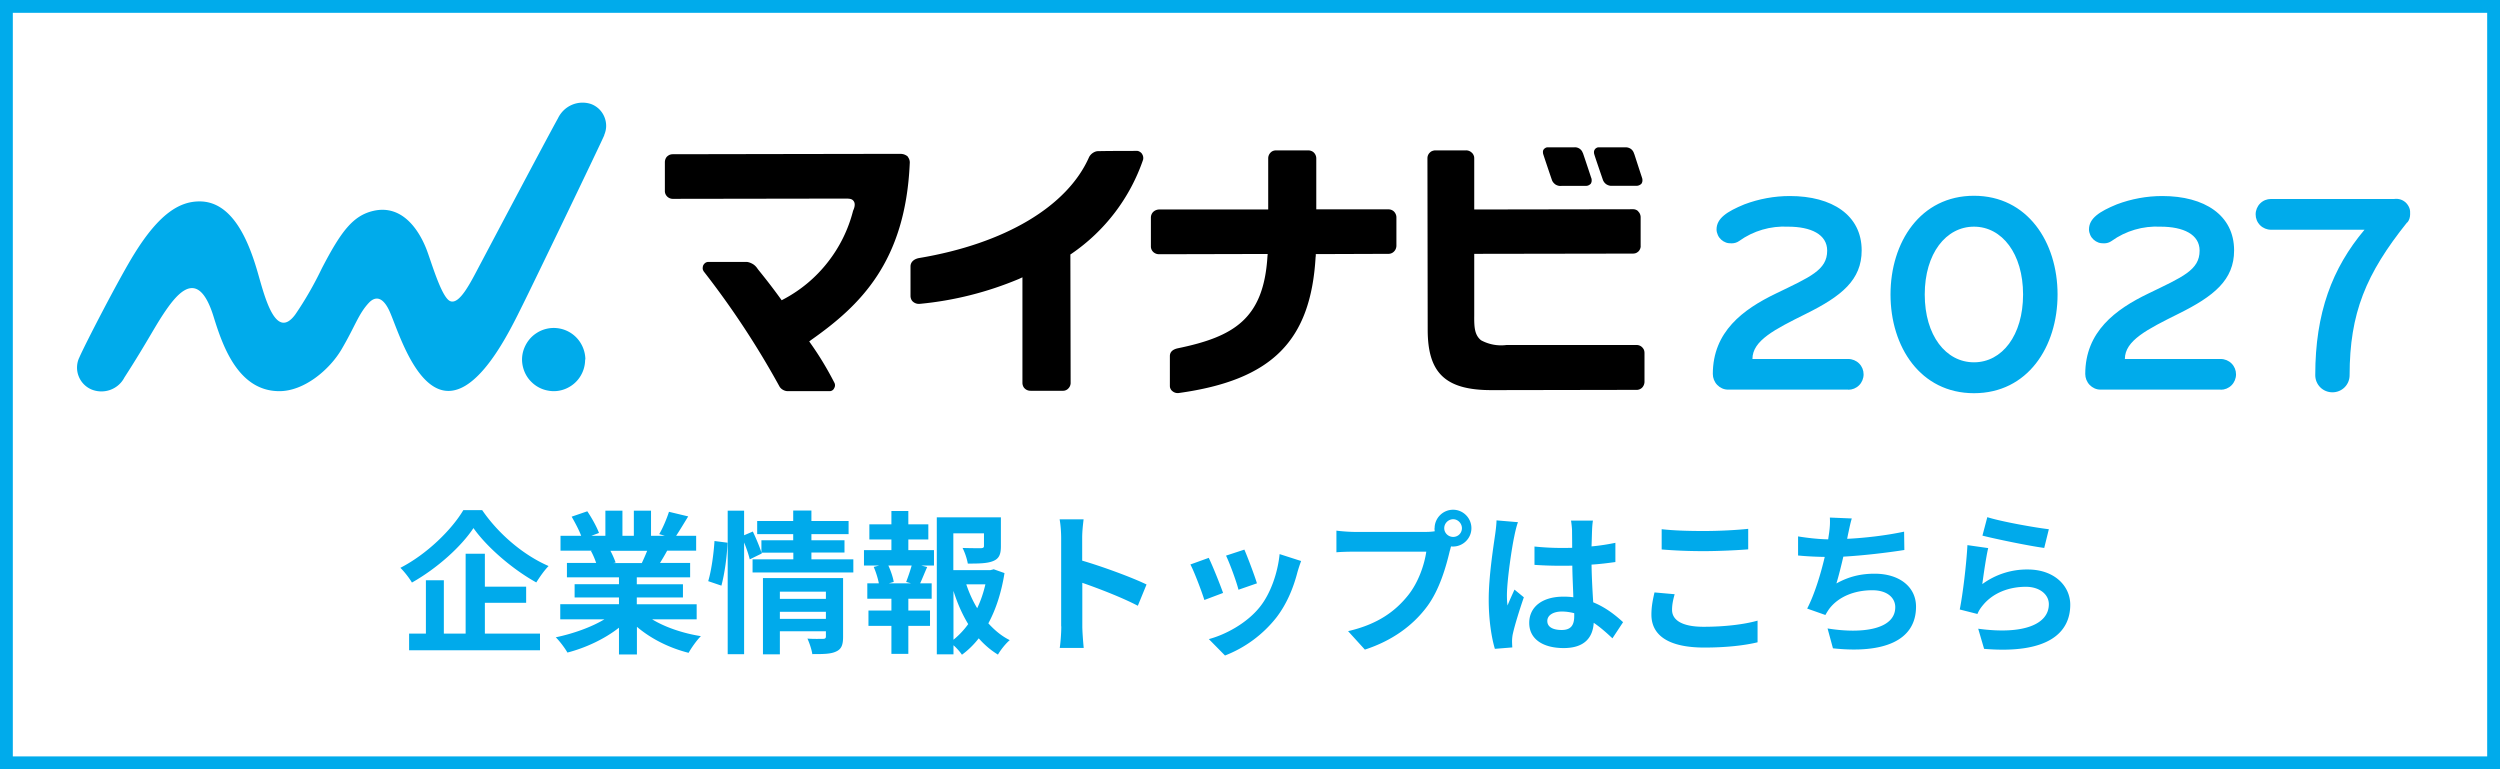
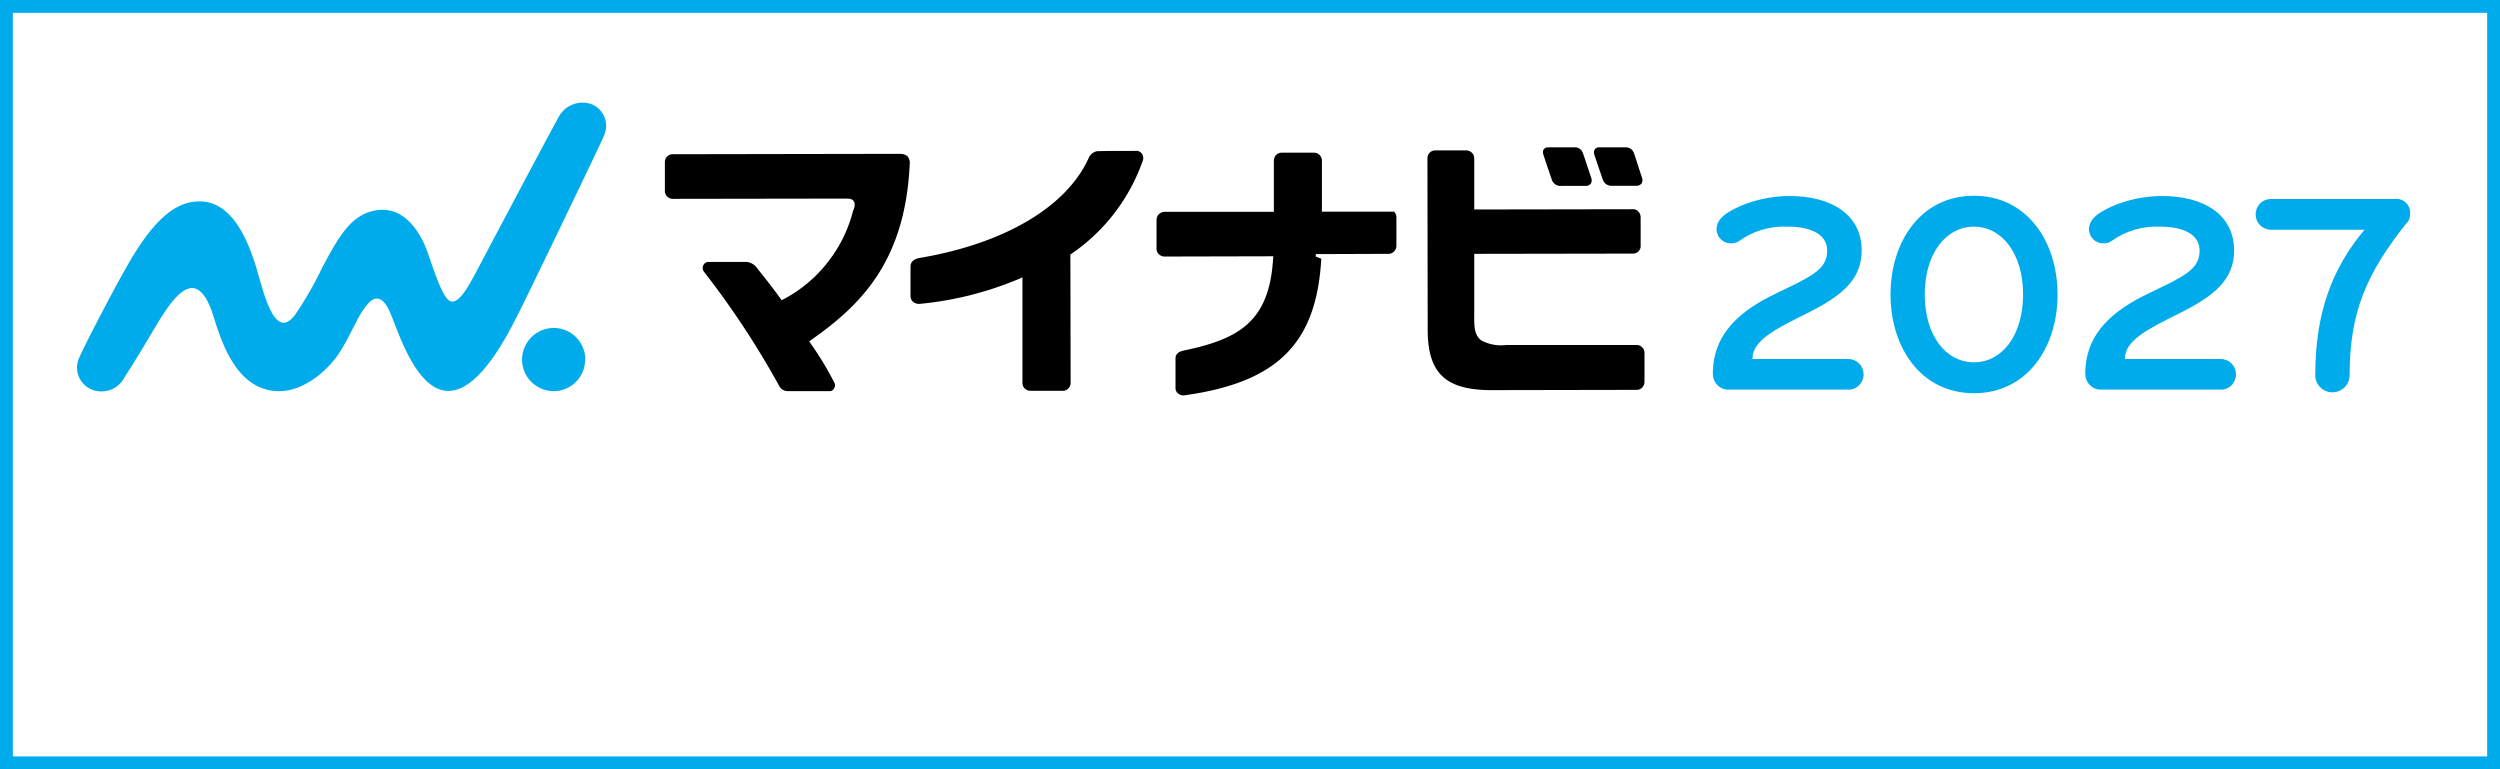
<svg xmlns="http://www.w3.org/2000/svg" width="195" height="60">
  <rect width="100%" height="100%" fill="#333333" stroke="none" />
  <path fill="#fff" stroke="#00abeb" d="M.5.5h194v59H.5z" />
-   <path fill="#00aaeb" d="M36.15 39.79h1.46c1.3 1.9 3.26 3.53 5.18 4.36-.36.37-.68.84-.96 1.28-1.86-1.03-3.86-2.76-4.9-4.24-.97 1.46-2.82 3.13-4.8 4.25-.18-.32-.59-.85-.9-1.15 2.08-1.07 4.01-2.98 4.91-4.5Zm1.67 7.23v2.4h4.3v1.3H31.91v-1.3h1.31v-4.16h1.4v4.16h1.7v-6.23h1.5v2.57h3.22v1.26h-3.22Zm12.66-4.06h-2.87c.17.31.32.67.41.92l-.2.04h2.24c.14-.29.29-.64.42-.96Zm3.87 5.35h-3.48c1.02.62 2.41 1.09 3.8 1.31-.32.31-.74.91-.96 1.3-1.48-.37-2.93-1.09-4.03-2.03v2.16h-1.4v-2.09c-1.12.88-2.59 1.57-4.02 1.94-.2-.35-.61-.9-.91-1.19 1.34-.28 2.76-.78 3.79-1.4H43.7v-1.18h4.58v-.53h-3.46v-1.03h3.46v-.54h-4.06v-1.12h2.28c-.1-.3-.25-.66-.41-.94l.14-.02h-2.51v-1.16h1.61c-.17-.46-.48-1.03-.74-1.49l1.22-.42c.35.52.74 1.22.91 1.69l-.59.22h1.09v-1.96h1.33v1.96h.89v-1.96h1.34v1.96h1.07l-.43-.13c.29-.49.59-1.21.76-1.74l1.5.36c-.34.55-.66 1.09-.94 1.51h1.56v1.16h-2.26c-.19.35-.38.67-.56.96h2.35v1.12h-4.16v.54h3.6v1.03h-3.6v.53h4.67v1.18Zm1.92-2.63-1.03-.35c.25-.82.43-2.16.49-3.13l1.01.13c-.02 1-.22 2.42-.47 3.35Zm4.56 2.59h3.59v-.55h-3.59v.55Zm3.59-2.12h-3.59v.56h3.59v-.56Zm1.34-1.05v4.57c0 .62-.12.96-.55 1.15-.42.2-1.02.2-1.85.2-.05-.35-.22-.86-.38-1.21.49.04 1.06.02 1.21.02.17 0 .23-.05.23-.19v-.4h-3.59v1.8h-1.32v-5.95h6.25Zm-2.46-1.47h3.26v1.02H58.7v-1.02h3.18v-.52H59.4l.02.06-.94.46c-.08-.35-.25-.85-.44-1.32v8.72h-1.28v-11.2h1.28v1.92l.68-.29c.25.52.53 1.19.67 1.63v-.95h2.48v-.48h-2.81v-1.02h2.81v-.82h1.42v.82h2.9v1.02h-2.9v.48h2.58v.96h-2.58v.52Zm7.76 1.87-.38-.11c.14-.36.32-.88.43-1.28h-1.82c.2.43.37.95.42 1.28l-.38.11h1.74Zm-.21-3.42v.83h2v1.2h-1l.47.12c-.2.44-.38.91-.55 1.27h.9v1.2h-1.82v.92h1.69v1.2h-1.69V51h-1.32v-2.18h-1.79v-1.2h1.79v-.92h-1.88v-1.2h.9c-.07-.38-.23-.89-.4-1.28l.43-.11h-1.19v-1.2h2.14v-.83h-1.72V40.9h1.72v-1.04h1.32v1.04h1.56v1.18h-1.56Zm3.52 4v3.82c.43-.35.82-.76 1.15-1.22-.47-.77-.85-1.64-1.15-2.59Zm2.49-.5h-1.49c.22.66.5 1.28.85 1.86.28-.58.49-1.21.64-1.86Zm.64-1.18.85.3c-.23 1.45-.65 2.8-1.26 3.92.49.54 1.04 1 1.67 1.31-.31.26-.72.77-.92 1.13-.56-.34-1.06-.77-1.5-1.27-.38.49-.82.92-1.31 1.28-.16-.24-.41-.52-.66-.74v.71h-1.3V40.35h5v2.26c0 .61-.13.96-.6 1.15-.46.19-1.1.2-1.98.2a4.74 4.74 0 0 0-.41-1.22c.59.02 1.25.02 1.43.02.18-.01.24-.05.24-.18v-.98h-2.39v2.87h2.89l.24-.06Zm5.27 4.45v-6.9c0-.42-.04-1.02-.12-1.44h1.87c-.05.42-.11.95-.11 1.44v1.78c1.61.47 3.91 1.32 5.02 1.86l-.68 1.66c-1.24-.65-3.04-1.34-4.33-1.79v3.4c0 .35.06 1.19.11 1.68h-1.87c.07-.48.12-1.2.12-1.68Zm14.29-5.98c.23.52.82 2.08.98 2.63l-1.44.5c-.14-.59-.67-2.04-.97-2.66l1.43-.47Zm4.43.88c-.14.38-.22.64-.29.88-.31 1.21-.82 2.46-1.63 3.52a9.445 9.445 0 0 1-4.02 2.98l-1.26-1.28c1.32-.35 2.99-1.26 3.98-2.51.82-1.02 1.39-2.62 1.54-4.12l1.68.54Zm-7.21-.24c.3.61.88 2.06 1.12 2.74l-1.46.55c-.2-.65-.8-2.24-1.09-2.77l1.44-.52Zm18.37-2.31c0 .37.31.68.7.68s.68-.31.68-.68-.31-.7-.68-.7-.7.31-.7.7Zm-.75 0c0-.79.65-1.44 1.44-1.44s1.43.65 1.43 1.44-.65 1.43-1.43 1.43c-.05 0-.11 0-.16-.01-.04.13-.06.25-.1.36-.28 1.18-.79 3.04-1.8 4.37-1.08 1.44-2.69 2.63-4.82 3.32l-1.31-1.44c2.38-.55 3.73-1.6 4.7-2.82.79-1 1.25-2.35 1.4-3.38h-5.58c-.55 0-1.13.02-1.43.05v-1.69c.35.05 1.03.1 1.43.1h5.56c.17 0 .43-.01.68-.05-.01-.07-.02-.14-.02-.23Zm8.79 7.24c0 .49.48.7 1.12.7.73 0 .98-.38.98-1.09v-.22c-.31-.08-.64-.13-.96-.13-.68 0-1.14.29-1.14.74Zm3.56-7.84c-.04.23-.06.52-.07.78s-.02.71-.04 1.24c.66-.06 1.28-.16 1.86-.28v1.5c-.58.08-1.2.16-1.86.2.02 1.16.08 2.12.13 2.94 1 .41 1.75 1.02 2.33 1.55l-.83 1.26c-.5-.47-.98-.89-1.46-1.21-.07 1.15-.72 1.97-2.34 1.97s-2.69-.7-2.69-1.96 1.03-2.05 2.66-2.05c.28 0 .54.01.78.05-.02-.74-.07-1.62-.08-2.47-.29.01-.58.01-.85.01-.71 0-1.39-.02-2.1-.07v-1.43c.68.07 1.38.11 2.1.11.28 0 .56 0 .84-.01 0-.59-.01-1.08-.01-1.33 0-.18-.04-.55-.08-.79h1.72Zm-5.85.14c-.1.24-.24.85-.28 1.07-.18.8-.58 3.44-.58 4.64 0 .24.01.54.05.78.16-.42.36-.83.54-1.24l.73.6c-.34.98-.72 2.21-.86 2.86-.04.17-.06.43-.06.56 0 .12.01.32.02.49l-1.36.11c-.25-.84-.48-2.21-.48-3.84 0-1.81.36-4.08.49-5 .05-.34.11-.79.12-1.18l1.66.14Zm11.22.54c.89.1 2 .14 3.26.14 1.19 0 2.56-.07 3.48-.17v1.6c-.84.07-2.33.14-3.47.14-1.26 0-2.3-.05-3.28-.13v-1.58Zm1 5.08c-.12.43-.2.8-.2 1.21 0 .77.73 1.32 2.46 1.32 1.62 0 3.16-.18 4.21-.48v1.69c-1.03.25-2.47.41-4.15.41-2.75 0-4.13-.92-4.13-2.57 0-.7.14-1.28.24-1.73l1.57.14Zm13.82-5.92c-.13.42-.2.83-.29 1.22-.02.11-.05.24-.07.37 1.37-.07 2.99-.25 4.44-.56l.02 1.43c-1.25.2-3.16.43-4.76.52-.17.73-.36 1.5-.54 2.09.97-.54 1.91-.76 2.98-.76 1.94 0 3.23 1.03 3.23 2.57 0 2.7-2.6 3.67-6.48 3.25l-.42-1.55c2.63.43 5.28.11 5.28-1.66 0-.72-.61-1.32-1.79-1.32-1.38 0-2.6.49-3.32 1.4-.13.17-.22.32-.34.53l-1.42-.5c.58-1.12 1.06-2.71 1.37-4.03-.76-.01-1.46-.05-2.08-.11v-1.49c.72.12 1.62.22 2.35.23.02-.18.05-.35.07-.49.07-.52.08-.82.06-1.21l1.7.07Zm10.57-.1c1.14.36 3.76.82 4.8.94l-.36 1.46c-1.21-.16-3.89-.72-4.82-.96l.38-1.44Zm.07 2.41c-.16.66-.37 2.12-.46 2.81a5.883 5.883 0 0 1 3.54-1.14c2.1 0 3.32 1.3 3.32 2.75 0 2.18-1.73 3.86-6.72 3.44l-.46-1.57c3.6.49 5.51-.38 5.51-1.91 0-.78-.74-1.36-1.79-1.36-1.36 0-2.58.5-3.34 1.42-.22.26-.34.46-.44.7l-1.38-.35c.24-1.18.52-3.53.6-5.02l1.61.23Z" />
  <path fill="#00abeb" d="M144.15 30.39h-9.37c-.32 0-.62-.14-.84-.37-.22-.23-.34-.54-.34-.85 0-3.3 2.36-5.04 4.91-6.27 2.68-1.3 4.01-1.83 4.01-3.35 0-1.27-1.27-1.87-3.05-1.87-1.36-.07-2.71.32-3.82 1.12-.17.12-.37.18-.58.18-.15 0-.3-.01-.44-.06-.14-.05-.27-.13-.38-.23-.11-.1-.2-.22-.26-.36-.06-.14-.1-.28-.1-.43 0-.87.81-1.4 2.17-1.96 1.14-.43 2.34-.65 3.55-.65 3.29 0 5.6 1.49 5.6 4.24 0 2.3-1.56 3.57-4.35 4.95-2.43 1.21-4.17 2.08-4.17 3.52h7.47c.32 0 .63.13.85.35.23.23.35.53.35.85s-.13.63-.35.85c-.23.23-.53.35-.85.35v-.02ZM153.97 30.67c-4.17 0-6.51-3.61-6.51-7.7s2.34-7.7 6.51-7.7 6.52 3.61 6.52 7.7-2.34 7.7-6.52 7.7Zm0-12.99c-2.18 0-3.84 2.09-3.84 5.29s1.65 5.29 3.84 5.29 3.83-2.1 3.83-5.29-1.65-5.29-3.83-5.29ZM173.2 30.39h-9.37c-.32 0-.62-.14-.84-.37-.22-.23-.34-.54-.34-.85 0-3.3 2.36-5.04 4.91-6.27 2.68-1.3 4.01-1.83 4.01-3.35 0-1.27-1.27-1.87-3.05-1.87-1.36-.07-2.71.32-3.82 1.12-.17.12-.37.18-.58.18-.15 0-.3-.01-.44-.06-.14-.05-.27-.13-.38-.23-.11-.1-.2-.22-.26-.36-.06-.14-.1-.28-.1-.43 0-.87.81-1.4 2.17-1.96 1.14-.43 2.34-.65 3.55-.65 3.29 0 5.6 1.49 5.6 4.24 0 2.3-1.56 3.57-4.35 4.95-2.43 1.21-4.17 2.08-4.17 3.52h7.47c.32 0 .63.13.85.35.23.23.35.53.35.85s-.13.63-.35.85c-.23.23-.53.35-.85.35v-.02Z" />
  <path d="M128.08 13.87c-.19-.57-.48-1.47-.59-1.81l-.04-.1a.673.673 0 0 0-.25-.35.73.73 0 0 0-.41-.12h-2.03c-.07 0-.14 0-.2.03s-.12.07-.16.13a.4.4 0 0 0-.07.18c0 .06 0 .13.02.19.04.16.46 1.38.68 2.02.06.15.16.27.29.35.14.08.29.12.45.1h1.81a.54.54 0 0 0 .46-.17c.04-.07.07-.15.07-.23 0-.08 0-.16-.04-.23M123.46 11.94a.64.64 0 0 0-.65-.45h-2.03c-.07 0-.14 0-.2.03s-.12.07-.16.12c-.04.05-.07.12-.07.18 0 .07 0 .13.02.2.05.16.46 1.39.68 2.02.05.15.16.27.29.36.14.08.29.12.45.1h1.83c.08 0 .17 0 .25-.03.08-.03.15-.08.21-.14.04-.07.07-.15.07-.23 0-.08 0-.16-.04-.24-.22-.67-.6-1.81-.65-1.94" />
  <path fill="#00abeb" d="M45.64 28.04c0 .49-.14.96-.41 1.37-.27.41-.65.72-1.1.91-.45.19-.94.24-1.42.14-.48-.09-.92-.33-1.26-.67-.35-.34-.58-.78-.68-1.26-.1-.48-.05-.97.14-1.42.19-.45.5-.84.91-1.11a2.459 2.459 0 0 1 3.11.3c.46.46.72 1.09.73 1.74ZM47.12 10.55c.1-.23.16-.48.16-.73a1.835 1.835 0 0 0-.58-1.34c-.19-.17-.4-.3-.64-.38a2.1 2.1 0 0 0-1.48.09c-.47.21-.84.58-1.06 1.04-.84 1.51-5.24 9.83-5.97 11.21-.74 1.38-1.66 3.36-2.43 3.05-.71-.28-1.54-3.3-1.9-4.16-.63-1.54-1.92-3.36-4.06-2.89-1.64.36-2.57 1.64-4.05 4.48-.6 1.25-1.29 2.46-2.07 3.6-1.52 2.08-2.38-1.33-2.89-3.1-.67-2.37-1.91-5.72-4.59-5.71-1.5 0-3.1.88-5.09 4.1-1.16 1.86-3.88 7.13-4.28 8.07-.11.22-.17.47-.18.72-.01.25.03.5.12.73a1.849 1.849 0 0 0 1.01 1.05c.47.19.99.2 1.46.03s.87-.51 1.1-.96c1.91-2.96 2.43-4.12 3.41-5.49 1.05-1.45 2.47-2.75 3.55.74.68 2.19 1.88 5.79 5.1 5.81 1.94.02 3.94-1.66 4.88-3.26 1.06-1.8 1.32-2.77 2.14-3.64.42-.44 1.03-.6 1.61.68.56 1.24 1.72 5.18 3.79 6.04 2.92 1.21 5.66-4.69 6.6-6.57.76-1.52 6.02-12.43 6.36-13.23" />
-   <path d="M70.83 12.23a.923.923 0 0 0-.3-.18c-.11-.04-.23-.05-.34-.05h.02c-.86 0-17.74.03-17.74.03-.09 0-.17.02-.25.05a.8.8 0 0 0-.21.15c-.1.12-.15.27-.15.43v2.25c0 .16.07.31.18.42.11.11.27.18.43.18h.1l12.92-.02h.52c.37 0 .48.07.57.19.2.26 0 .67-.04.76-.37 1.46-1.05 2.84-1.98 4.02-.93 1.19-2.1 2.17-3.44 2.88l-.15.08-.1-.14c-.66-.91-1.15-1.53-1.73-2.25l-.08-.11c-.09-.13-.21-.25-.35-.33-.14-.08-.29-.14-.45-.16h-2.99a.43.43 0 0 0-.25.07c-.07.05-.13.12-.17.2-.03.08-.04.16-.04.24 0 .08.04.16.08.23 2.2 2.82 4.17 5.81 5.89 8.94.06.12.16.22.28.29.12.07.25.11.39.11h3.25a.385.385 0 0 0 .37-.24.428.428 0 0 0 0-.44c-.54-1.05-1.15-2.07-1.84-3.04l-.11-.16.16-.12c3.79-2.67 7.34-6.06 7.68-13.76.02-.2-.04-.39-.17-.54M89.06 11.97a.652.652 0 0 0-.21-.16c-.08-.04-.17-.05-.26-.04-.34 0-1.95 0-2.94.02-.15 0-.29.06-.41.14-.12.08-.22.19-.29.32-1.69 3.85-6.57 6.76-13.28 7.88-.43.09-.64.34-.65.63v2.33c0 .08.02.17.05.24.03.08.08.15.14.2a.702.702 0 0 0 .54.17c2.66-.25 5.26-.91 7.72-1.94l.28-.13v8.24c0 .08.02.17.05.24.03.08.08.15.14.2.06.06.13.1.21.13.08.03.16.04.24.04h2.54c.15 0 .3-.07.4-.18.11-.11.17-.25.18-.4l-.02-10.05.09-.06a14.63 14.63 0 0 0 5.58-7.33.57.57 0 0 0-.11-.49M102.63 20.01v-.19l5.68-.02c.16 0 .32-.07.43-.19.11-.11.17-.26.18-.42v-2.24c0-.16-.07-.32-.18-.44a.604.604 0 0 0-.44-.18h-5.63v-3.98a.644.644 0 0 0-.19-.45.571.571 0 0 0-.21-.13.69.69 0 0 0-.25-.04h-2.5c-.08 0-.17.02-.24.05s-.14.08-.2.15c-.1.11-.16.26-.16.42v3.99h-8.5a.696.696 0 0 0-.47.19c-.12.12-.18.28-.18.45v2.25c0 .16.07.32.19.43.12.11.28.17.44.17h.08l8.4-.02-.02.21c-.3 4.86-2.63 6.25-7.01 7.15-.38.09-.6.28-.6.61v2.31c0 .08.01.16.05.23.03.07.08.14.15.19.13.11.29.16.46.15 7.34-1.01 10.34-4.09 10.71-10.66M127.79 16.49a.56.56 0 0 0-.4-.17h-.11l-12.29.02v-3.99c0-.08-.01-.17-.05-.24a.483.483 0 0 0-.14-.2.636.636 0 0 0-.48-.18h-2.37c-.08 0-.16.02-.24.05-.08.03-.14.08-.2.14-.06.06-.1.13-.13.2-.03.08-.04.16-.04.24l.02 13.35c0 3.32 1.31 4.72 4.96 4.72h.29l11.09-.02c.15-.01.3-.08.4-.19.1-.11.16-.26.17-.41v-2.27c0-.08-.01-.16-.04-.24-.03-.08-.08-.14-.13-.2a.604.604 0 0 0-.44-.19h-10.15c-.69.09-1.38-.04-1.99-.37-.5-.41-.54-1-.53-1.94v-4.8l12.37-.02c.08 0 .16-.01.24-.04.08-.03.14-.08.2-.13.06-.06.1-.13.13-.2.03-.08.05-.16.04-.24v-2.23c0-.08-.02-.17-.05-.24a.483.483 0 0 0-.14-.2" />
+   <path d="M70.83 12.23a.923.923 0 0 0-.3-.18c-.11-.04-.23-.05-.34-.05h.02c-.86 0-17.74.03-17.74.03-.09 0-.17.02-.25.05a.8.8 0 0 0-.21.15c-.1.12-.15.27-.15.43v2.25c0 .16.07.31.18.42.11.11.27.18.43.18h.1l12.92-.02h.52c.37 0 .48.07.57.19.2.26 0 .67-.04.76-.37 1.46-1.05 2.84-1.98 4.02-.93 1.19-2.1 2.17-3.44 2.88l-.15.08-.1-.14c-.66-.91-1.15-1.53-1.73-2.25l-.08-.11c-.09-.13-.21-.25-.35-.33-.14-.08-.29-.14-.45-.16h-2.99a.43.43 0 0 0-.25.07c-.07.05-.13.12-.17.2-.03.08-.04.16-.04.24 0 .08.04.16.08.23 2.2 2.82 4.17 5.81 5.89 8.94.06.12.16.22.28.29.12.07.25.11.39.11h3.25a.385.385 0 0 0 .37-.24.428.428 0 0 0 0-.44c-.54-1.05-1.15-2.07-1.84-3.04l-.11-.16.16-.12c3.79-2.67 7.34-6.06 7.68-13.76.02-.2-.04-.39-.17-.54M89.06 11.97a.652.652 0 0 0-.21-.16c-.08-.04-.17-.05-.26-.04-.34 0-1.95 0-2.94.02-.15 0-.29.06-.41.14-.12.08-.22.19-.29.32-1.69 3.85-6.57 6.76-13.28 7.88-.43.09-.64.34-.65.63v2.33c0 .08.02.17.05.24.03.08.08.15.14.2a.702.702 0 0 0 .54.17c2.66-.25 5.26-.91 7.72-1.94l.28-.13v8.24c0 .08.02.17.05.24.03.08.08.15.14.2.06.06.13.1.21.13.08.03.16.04.24.04h2.54c.15 0 .3-.07.4-.18.11-.11.17-.25.18-.4l-.02-10.05.09-.06a14.63 14.63 0 0 0 5.58-7.33.57.57 0 0 0-.11-.49M102.63 20.01v-.19l5.68-.02c.16 0 .32-.07.43-.19.11-.11.17-.26.18-.42v-2.24c0-.16-.07-.32-.18-.44h-5.63v-3.98a.644.644 0 0 0-.19-.45.571.571 0 0 0-.21-.13.69.69 0 0 0-.25-.04h-2.5c-.08 0-.17.02-.24.05s-.14.08-.2.15c-.1.11-.16.26-.16.42v3.99h-8.5a.696.696 0 0 0-.47.19c-.12.12-.18.28-.18.45v2.25c0 .16.07.32.19.43.12.11.28.17.44.17h.08l8.4-.02-.02.21c-.3 4.86-2.63 6.25-7.01 7.15-.38.09-.6.28-.6.61v2.31c0 .08.01.16.05.23.03.07.08.14.15.19.13.11.29.16.46.15 7.34-1.01 10.34-4.09 10.71-10.66M127.79 16.49a.56.56 0 0 0-.4-.17h-.11l-12.29.02v-3.99c0-.08-.01-.17-.05-.24a.483.483 0 0 0-.14-.2.636.636 0 0 0-.48-.18h-2.37c-.08 0-.16.02-.24.05-.08.03-.14.08-.2.14-.06.06-.1.13-.13.2-.03.08-.04.16-.04.24l.02 13.35c0 3.32 1.31 4.72 4.96 4.72h.29l11.09-.02c.15-.01.3-.08.4-.19.1-.11.16-.26.17-.41v-2.27c0-.08-.01-.16-.04-.24-.03-.08-.08-.14-.13-.2a.604.604 0 0 0-.44-.19h-10.15c-.69.09-1.38-.04-1.99-.37-.5-.41-.54-1-.53-1.94v-4.8l12.37-.02c.08 0 .16-.01.24-.04.08-.03.14-.08.2-.13.06-.06.1-.13.13-.2.03-.08.05-.16.04-.24v-2.23c0-.08-.02-.17-.05-.24a.483.483 0 0 0-.14-.2" />
  <path fill="#00abeb" d="M187.76 17.34c-3.22 4.02-4.49 7.09-4.49 11.92 0 .36-.14.7-.39.95s-.59.39-.95.39-.7-.14-.95-.39-.39-.59-.39-.95c0-4.86 1.32-8.34 3.84-11.34h-7.29c-.32 0-.63-.13-.85-.35-.23-.23-.35-.53-.35-.85s.13-.63.35-.85c.23-.23.53-.35.85-.35h9.61c.16-.02.33-.01.49.04.16.05.3.14.42.25.12.12.21.26.27.41.06.16.07.32.06.49 0 .24-.07.47-.22.65Z" />
</svg>